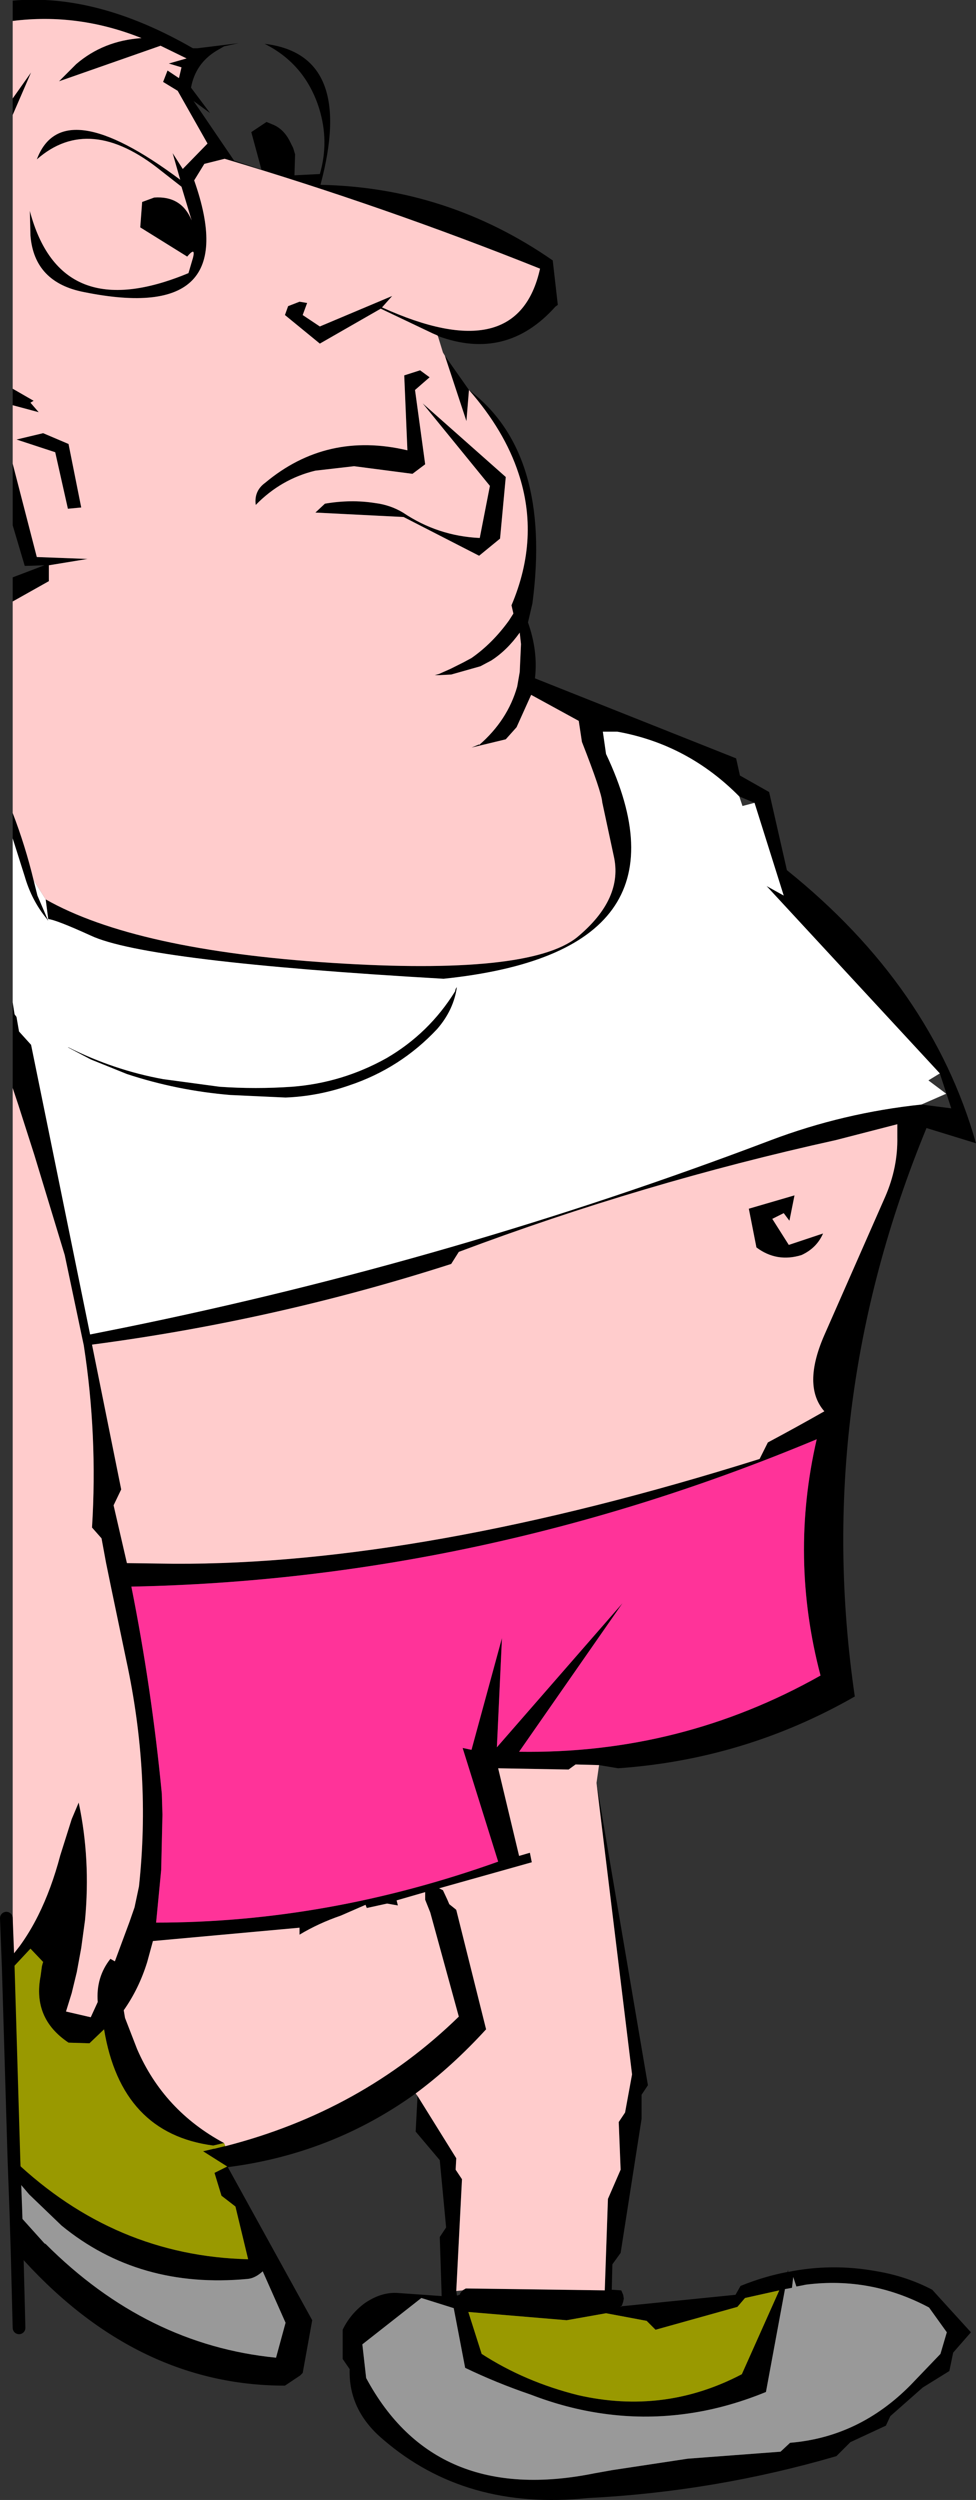
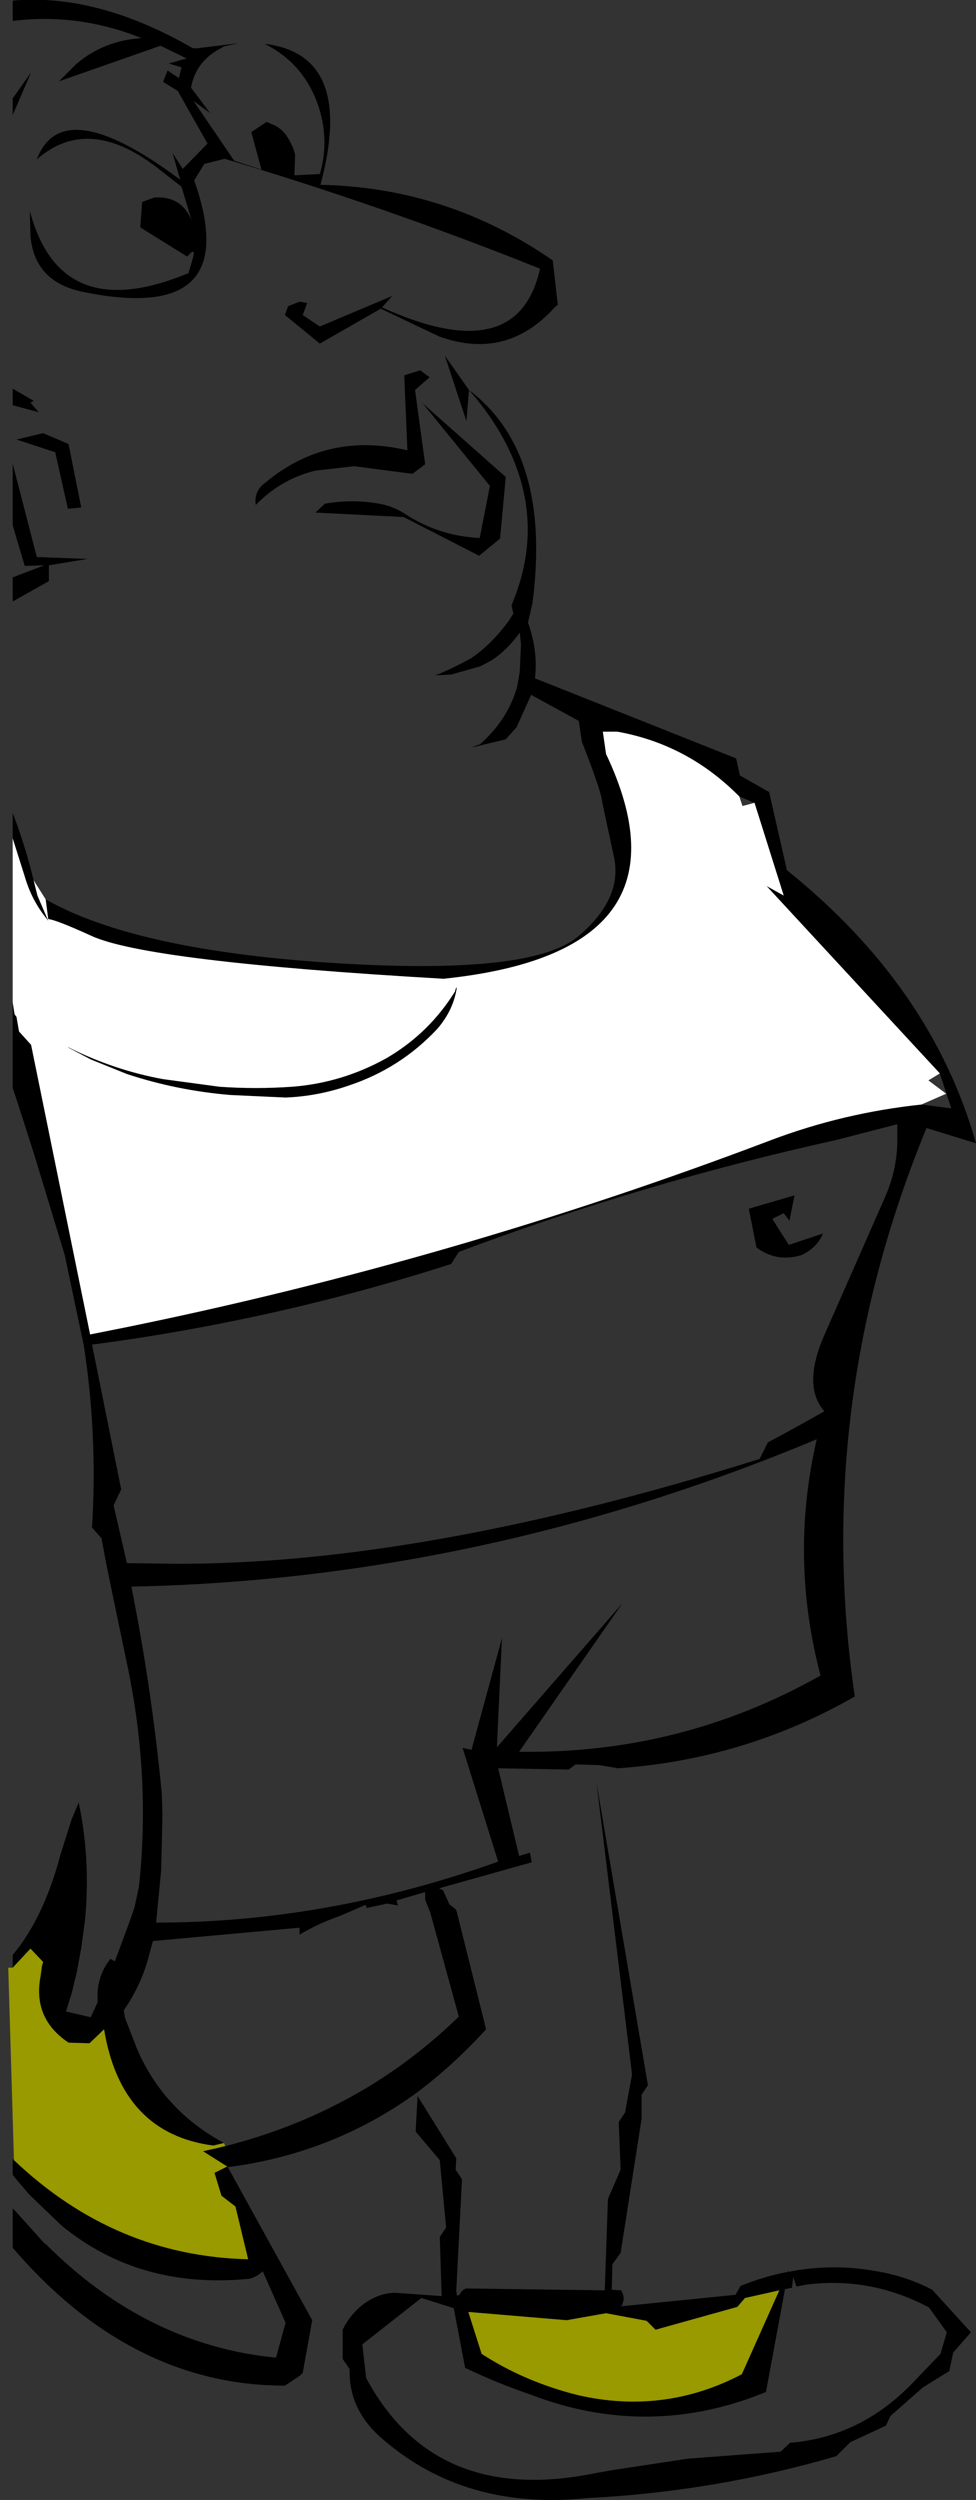
<svg xmlns="http://www.w3.org/2000/svg" height="196.8px" width="76.9px">
  <rect width="100%" height="100%" fill="#333333" stroke="none" />
  <g transform="matrix(1.0, 0.0, 0.0, 1.0, 6.05, -138.6)">
    <path d="M28.45 165.05 L28.4 165.0 28.05 164.85 23.95 162.9 19.15 165.65 16.4 163.4 16.65 162.7 17.55 162.35 18.15 162.45 17.8 163.4 19.15 164.3 24.85 161.9 24.05 162.8 Q34.75 167.65 36.5 159.75 24.25 154.85 11.65 151.1 L10.05 151.5 9.25 152.8 Q13.25 164.15 0.6 161.6 -3.35 160.85 -3.65 157.15 L-3.7 155.2 Q-1.3 164.3 8.8 160.1 L9.05 159.25 Q9.5 157.85 8.7 158.8 L5.0 156.5 5.15 154.5 6.1 154.15 Q8.25 154.0 9.05 155.95 L8.25 153.3 6.65 152.05 Q1.0 147.5 -3.15 151.15 -1.15 145.8 8.15 152.75 L7.55 150.65 8.35 151.9 10.3 149.9 7.95 145.75 6.8 145.05 7.15 144.15 8.05 144.75 8.25 143.9 7.25 143.6 8.65 143.2 6.6 142.2 -1.4 145.0 -0.05 143.65 Q2.1 141.8 5.1 141.6 0.1 139.6 -5.05 140.25 L-5.05 138.65 Q1.6 138.05 9.15 142.4 L9.5 142.4 12.75 142.0 11.6 142.25 11.0 142.6 Q9.35 143.6 9.0 145.5 L10.5 147.5 9.2 146.55 12.4 151.25 14.55 151.95 13.75 149.0 14.95 148.2 15.55 148.45 Q16.3 148.8 16.75 149.65 L17.05 150.25 17.2 150.75 17.15 152.4 19.15 152.3 Q19.9 149.75 19.1 147.15 18.0 143.65 14.8 142.05 21.95 142.9 19.2 153.15 29.2 153.35 37.5 159.1 L37.9 162.6 37.7 162.75 Q33.85 167.05 28.45 165.05 M-5.05 146.35 L-3.6 144.3 -5.05 147.65 -5.05 146.35 M-5.05 169.2 L-3.4 170.15 -3.65 170.3 -3.0 171.05 -5.05 170.5 -5.05 169.2 M-5.05 175.1 L-3.15 182.45 0.85 182.6 -2.2 183.1 -2.2 184.35 -5.05 185.95 -5.05 184.05 -2.55 183.1 -4.1 183.15 -5.05 179.95 -5.05 175.1 M-5.05 202.6 Q-4.05 205.2 -3.4 207.9 L-3.1 209.1 -2.35 210.85 -2.3 210.95 -2.25 211.1 -2.35 210.95 Q-3.55 209.5 -4.1 207.6 L-5.05 204.6 -5.05 202.6 M-2.45 209.4 Q4.6 213.4 20.1 214.4 35.6 215.4 39.4 212.4 43.1 209.35 42.3 205.95 L41.4 201.75 Q41.35 200.95 39.8 197.0 L39.55 195.35 35.8 193.3 34.65 195.85 33.8 196.8 31.1 197.45 31.7 197.2 31.7 197.25 Q33.95 195.3 34.7 192.65 L34.9 191.5 35.0 189.3 34.9 188.4 Q33.9 189.8 32.65 190.6 L31.8 191.05 29.5 191.7 28.55 191.75 28.2 191.75 28.55 191.65 29.45 191.25 30.45 190.75 31.1 190.4 Q32.75 189.25 34.05 187.45 L34.4 186.9 34.25 186.25 Q36.5 180.95 34.8 175.85 33.7 172.5 30.9 169.3 L30.7 171.75 29.0 166.6 30.9 169.3 Q37.45 174.25 35.9 186.1 L35.55 187.6 Q36.35 189.85 36.1 192.0 L51.95 198.3 52.25 199.65 54.55 200.95 55.95 207.1 Q67.35 216.25 70.85 228.6 L66.95 227.4 Q57.95 249.25 61.3 272.15 52.65 277.1 42.65 277.8 L41.15 277.55 39.3 277.5 38.75 277.9 33.2 277.8 34.85 284.7 35.7 284.45 35.85 285.2 28.55 287.25 28.85 287.4 29.2 288.15 29.35 288.5 29.85 288.9 29.9 288.95 32.25 298.35 Q29.6 301.25 26.7 303.4 20.1 308.15 11.9 309.2 L18.55 321.25 17.8 325.4 17.6 325.6 16.4 326.4 Q4.5 326.4 -4.7 315.95 L-4.8 312.7 -4.7 315.95 -5.05 315.55 -5.05 312.45 -5.0 312.5 -4.8 312.7 -2.55 315.2 -2.45 315.25 Q5.5 323.2 15.7 324.2 L16.45 321.45 14.65 317.4 Q14.05 317.95 13.45 318.0 4.9 318.8 -1.2 313.8 L-3.75 311.35 -4.9 310.0 -5.05 309.8 -5.05 308.55 -4.95 308.65 Q3.0 316.2 13.5 316.45 L12.5 312.3 11.4 311.45 10.85 309.65 11.85 309.15 9.95 307.95 10.8 307.75 10.85 307.75 11.65 307.55 11.7 307.55 Q22.45 304.8 30.1 297.35 L27.85 289.15 27.45 288.15 27.45 287.55 25.2 288.2 25.3 288.6 24.45 288.45 22.85 288.8 22.75 288.55 20.8 289.4 Q19.05 290.0 17.55 290.9 L17.55 290.35 6.0 291.4 5.55 293.05 Q4.9 295.15 3.7 296.85 L3.8 297.45 4.75 299.9 Q6.85 304.75 11.6 307.3 L10.75 307.5 Q3.5 306.55 2.15 298.35 L1.0 299.45 -0.65 299.4 Q-3.5 297.5 -2.85 294.15 L-2.75 293.4 -2.7 293.2 -2.65 293.05 -3.65 292.0 -5.05 293.5 -5.05 292.5 -4.5 291.8 Q-3.7 290.7 -3.05 289.4 -2.0 287.3 -1.3 284.65 L-0.4 281.8 0.15 280.5 Q1.1 284.95 0.65 289.75 L0.35 291.95 0.0 293.85 -0.4 295.5 -0.85 296.95 1.1 297.4 1.65 296.2 Q1.5 294.25 2.65 292.8 L3.0 293.0 3.5 291.65 4.15 289.9 4.55 288.75 4.9 287.1 Q5.85 278.3 3.9 269.3 L2.7 263.55 2.3 261.6 1.95 259.7 1.2 258.85 Q1.65 251.6 0.55 244.5 L0.4 243.8 -0.95 237.4 -3.35 229.5 -4.6 225.6 -5.05 224.25 -5.05 217.5 -4.9 218.45 -4.75 218.65 -4.55 219.8 -3.6 220.85 1.05 243.65 3.8 243.1 Q29.8 237.8 54.7 228.35 60.4 226.2 66.55 225.55 L68.9 225.85 68.0 223.1 54.35 208.35 55.7 209.1 53.4 201.8 52.2 201.3 Q48.15 197.2 42.6 196.2 L41.45 196.2 41.7 197.95 Q49.1 213.55 28.9 215.65 5.45 214.3 1.1 212.25 -1.65 211.0 -2.25 210.95 L-2.45 209.4 M27.8 168.3 L26.65 169.3 27.45 175.15 26.45 175.9 21.85 175.3 18.8 175.65 Q16.1 176.3 14.1 178.35 13.95 177.25 14.85 176.6 19.7 172.55 26.05 174.05 L25.8 168.15 27.05 167.75 27.8 168.3 M40.95 278.95 L45.0 302.75 44.5 303.5 44.5 305.4 42.85 315.95 42.2 316.85 42.15 318.85 42.9 318.9 43.05 319.25 43.1 319.55 43.05 319.8 42.95 320.1 42.8 320.2 42.95 320.15 51.9 319.25 52.3 318.55 Q54.15 317.8 56.0 317.45 L56.05 317.3 56.05 317.45 Q59.5 316.75 63.05 317.4 65.4 317.8 67.4 318.85 L70.45 322.2 69.05 323.8 68.75 325.25 66.65 326.55 64.1 328.8 63.75 329.55 60.95 330.85 59.85 331.95 Q50.25 334.75 40.25 335.25 30.65 336.25 24.15 330.65 21.4 328.35 21.5 325.1 L20.95 324.3 20.95 322.0 Q21.55 320.75 22.7 319.9 23.95 319.05 25.2 319.1 L27.35 319.25 28.75 319.35 28.6 314.7 29.1 313.95 28.6 308.65 26.7 306.4 26.85 303.6 29.9 308.5 29.85 309.4 30.35 310.15 29.9 318.95 29.95 319.3 30.0 319.3 30.15 319.25 30.2 319.2 30.2 319.15 30.4 318.9 30.65 318.75 41.6 318.9 41.85 311.7 42.85 309.4 42.7 305.65 43.2 304.9 43.75 301.9 40.95 278.95 M19.55 178.25 Q21.6 177.9 23.5 178.2 24.7 178.35 25.7 178.95 28.45 180.8 31.75 180.95 L32.55 176.85 27.25 170.35 33.8 176.15 33.35 181.0 31.7 182.35 25.75 179.3 18.8 178.95 19.55 178.25 M56.55 232.7 L56.15 234.7 55.7 234.1 54.8 234.55 56.1 236.6 58.8 235.7 Q58.3 236.85 57.1 237.4 55.15 238.0 53.55 236.8 L52.95 233.75 56.55 232.7 M64.65 227.1 L59.8 228.35 Q44.6 231.7 30.1 237.15 L29.5 238.1 Q15.65 242.55 1.2 244.45 L3.5 255.85 2.9 257.1 3.95 261.65 7.65 261.7 Q27.2 261.8 53.8 253.45 L54.45 252.15 Q56.7 250.95 58.9 249.7 57.15 247.7 58.9 243.7 L63.7 232.8 Q64.7 230.5 64.65 228.1 L64.65 227.1 M29.85 216.45 L29.95 216.3 Q29.7 218.1 28.4 219.6 25.5 222.7 21.45 224.05 19.0 224.9 16.45 225.0 L12.1 224.8 Q7.9 224.45 3.95 223.15 L1.1 222.0 -0.7 221.05 -0.65 221.05 Q2.95 222.85 6.8 223.55 L11.25 224.15 Q14.1 224.35 16.95 224.15 20.9 223.85 24.4 221.9 27.75 219.95 29.8 216.65 L29.85 216.45 M-4.9 310.0 L-4.95 308.65 -4.9 310.0 M6.75 281.45 L6.65 285.8 6.25 289.95 Q19.75 289.95 33.2 285.15 L30.4 276.2 31.1 276.35 33.5 267.55 33.1 276.15 43.0 264.8 34.85 276.5 Q47.6 276.7 58.6 270.5 56.15 261.2 58.3 251.9 31.85 262.95 4.3 263.5 5.9 271.5 6.7 279.8 L6.75 281.45 M44.9 321.3 L41.7 320.7 38.6 321.25 30.85 320.6 31.9 323.9 Q35.3 326.1 39.5 327.15 46.3 328.7 52.4 325.5 L55.35 318.9 52.65 319.5 52.05 320.2 45.6 322.0 44.9 321.3 M56.7 318.6 L56.45 317.85 56.35 318.7 55.8 318.8 54.3 326.9 Q51.0 328.25 47.75 328.65 44.6 329.05 41.45 328.6 38.6 328.2 35.75 327.1 33.1 326.2 30.6 325.0 L29.7 320.3 27.15 319.5 22.5 323.15 22.8 325.8 Q28.2 335.85 40.8 333.3 L42.2 333.05 48.15 332.15 55.45 331.6 56.2 330.9 Q61.65 330.45 65.7 326.35 L68.05 323.9 68.55 322.2 67.15 320.25 Q62.55 317.8 57.45 318.45 L56.7 318.6 M-2.65 172.7 L-0.65 173.55 0.35 178.55 -0.7 178.65 -1.7 174.2 -4.75 173.2 -2.65 172.7" fill="#000000" fill-rule="evenodd" stroke="none" />
-     <path d="M-5.05 140.25 Q0.1 139.6 5.1 141.6 2.1 141.8 -0.05 143.65 L-1.4 145.0 6.6 142.2 8.65 143.2 7.25 143.6 8.25 143.9 8.05 144.75 7.15 144.15 6.8 145.05 7.95 145.75 10.3 149.9 8.35 151.9 7.55 150.65 8.15 152.75 Q-1.15 145.8 -3.15 151.15 1.0 147.5 6.65 152.05 L8.25 153.3 9.05 155.95 Q8.25 154.0 6.1 154.15 L5.15 154.5 5.0 156.5 8.7 158.8 Q9.5 157.85 9.05 159.25 L8.8 160.1 Q-1.3 164.3 -3.7 155.2 L-3.65 157.15 Q-3.35 160.85 0.6 161.6 13.25 164.15 9.25 152.8 L10.05 151.5 11.65 151.1 Q24.25 154.85 36.5 159.75 34.75 167.65 24.05 162.8 L24.85 161.9 19.15 164.3 17.8 163.4 18.15 162.45 17.55 162.35 16.65 162.7 16.4 163.4 19.15 165.65 23.95 162.9 28.05 164.85 28.4 165.0 28.45 165.05 28.85 166.35 29.0 166.6 30.7 171.75 30.9 169.3 Q33.7 172.5 34.8 175.85 36.5 180.95 34.25 186.25 L34.4 186.9 34.05 187.45 Q32.75 189.25 31.1 190.4 L30.45 190.75 29.45 191.25 28.55 191.65 28.2 191.75 28.55 191.75 29.5 191.7 31.8 191.05 32.65 190.6 Q33.9 189.8 34.9 188.4 L35.0 189.3 34.9 191.5 34.7 192.65 Q33.95 195.3 31.7 197.25 L31.7 197.2 31.1 197.45 33.8 196.8 34.65 195.85 35.8 193.3 39.55 195.35 39.8 197.0 Q41.35 200.95 41.4 201.75 L42.3 205.95 Q43.1 209.35 39.4 212.4 35.6 215.4 20.1 214.4 4.6 213.4 -2.45 209.4 L-3.4 207.9 Q-4.05 205.2 -5.05 202.6 L-5.05 185.95 -2.2 184.35 -2.2 183.1 0.85 182.6 -3.15 182.45 -5.05 175.1 -5.05 170.5 -3.0 171.05 -3.65 170.3 -3.4 170.15 -5.05 169.2 -5.05 147.65 -3.6 144.3 -5.05 146.35 -5.05 140.25 M27.8 168.3 L27.05 167.75 25.8 168.15 26.05 174.05 Q19.7 172.55 14.85 176.6 13.95 177.25 14.1 178.35 16.1 176.3 18.8 175.65 L21.85 175.3 26.45 175.9 27.45 175.15 26.65 169.3 27.8 168.3 M41.15 277.55 L40.95 278.95 43.75 301.9 43.2 304.9 42.7 305.65 42.85 309.4 41.85 311.7 41.6 318.9 30.65 318.75 30.4 318.9 29.9 318.95 30.35 310.15 29.85 309.4 29.9 308.5 26.85 303.6 26.7 303.4 Q29.6 301.25 32.25 298.35 L29.9 288.95 29.85 288.9 29.35 288.5 29.2 288.15 28.85 287.4 28.55 287.25 35.85 285.2 35.7 284.45 34.85 284.7 33.2 277.8 38.75 277.9 39.3 277.5 41.15 277.55 M19.55 178.25 L18.8 178.95 25.75 179.3 31.7 182.35 33.35 181.0 33.8 176.15 27.25 170.35 32.55 176.85 31.75 180.95 Q28.45 180.8 25.7 178.95 24.7 178.35 23.5 178.2 21.6 177.9 19.55 178.25 M56.55 232.7 L52.95 233.75 53.55 236.8 Q55.15 238.0 57.1 237.4 58.3 236.85 58.8 235.7 L56.1 236.6 54.8 234.55 55.7 234.1 56.15 234.7 56.55 232.7 M64.65 227.1 L64.65 228.1 Q64.7 230.5 63.7 232.8 L58.9 243.7 Q57.15 247.7 58.9 249.7 56.7 250.95 54.45 252.15 L53.8 253.45 Q27.2 261.8 7.65 261.7 L3.95 261.65 2.9 257.1 3.5 255.85 1.2 244.45 Q15.65 242.55 29.5 238.1 L30.1 237.15 Q44.6 231.7 59.8 228.35 L64.65 227.1 M-5.05 224.25 L-4.6 225.6 -3.35 229.5 -0.95 237.4 0.4 243.8 0.55 244.5 Q1.65 251.6 1.2 258.85 L1.95 259.7 2.3 261.6 2.7 263.55 3.9 269.3 Q5.85 278.3 4.9 287.1 L4.55 288.75 4.15 289.9 3.5 291.65 3.0 293.0 2.65 292.8 Q1.5 294.25 1.65 296.2 L1.1 297.4 -0.85 296.95 -0.4 295.5 0.0 293.85 0.35 291.95 0.65 289.75 Q1.1 284.95 0.15 280.5 L-0.4 281.8 -1.3 284.65 Q-2.0 287.3 -3.05 289.4 -3.7 290.7 -4.5 291.8 L-5.05 292.5 -5.05 224.25 M11.6 307.3 Q6.85 304.75 4.75 299.9 L3.8 297.45 3.7 296.85 Q4.9 295.15 5.55 293.05 L6.0 291.4 17.55 290.35 17.55 290.9 Q19.05 290.0 20.8 289.4 L22.75 288.55 22.85 288.8 24.45 288.45 25.3 288.6 25.2 288.2 27.45 287.55 27.45 288.15 27.85 289.15 30.1 297.35 Q22.45 304.8 11.7 307.55 L11.6 307.3 M-2.65 172.7 L-4.75 173.2 -1.7 174.2 -0.7 178.65 0.35 178.55 -0.65 173.55 -2.65 172.7" fill="#ffcccc" fill-rule="evenodd" stroke="none" />
    <path d="M-3.4 207.9 L-2.45 209.4 -2.25 210.95 Q-1.65 211.0 1.1 212.25 5.45 214.3 28.9 215.65 49.1 213.55 41.7 197.95 L41.45 196.2 42.6 196.2 Q48.15 197.2 52.2 201.3 L52.45 202.05 53.4 201.8 55.7 209.1 54.35 208.35 68.0 223.1 67.1 223.65 68.5 224.7 66.55 225.55 Q60.4 226.2 54.7 228.35 29.8 237.8 3.8 243.1 L1.05 243.65 -3.6 220.85 -4.55 219.8 -4.75 218.65 -4.9 218.45 -5.05 217.5 -5.05 204.6 -4.1 207.6 Q-3.55 209.5 -2.35 210.95 L-2.25 211.1 -2.3 210.95 -2.35 210.85 -3.1 209.1 -3.4 207.9 M29.85 216.45 L29.8 216.65 Q27.75 219.95 24.4 221.9 20.9 223.85 16.95 224.15 14.1 224.35 11.25 224.15 L6.8 223.55 Q2.95 222.85 -0.65 221.05 L-0.7 221.05 1.1 222.0 3.95 223.15 Q7.9 224.45 12.1 224.8 L16.45 225.0 Q19.0 224.9 21.45 224.05 25.5 222.7 28.4 219.6 29.7 218.1 29.95 216.3 L29.85 216.45" fill="#ffffff" fill-rule="evenodd" stroke="none" />
-     <path d="M6.75 281.45 L6.7 279.8 Q5.9 271.5 4.3 263.5 31.85 262.95 58.3 251.9 56.15 261.2 58.6 270.5 47.6 276.7 34.85 276.5 L43.0 264.8 33.1 276.15 33.5 267.55 31.1 276.35 30.4 276.2 33.2 285.15 Q19.75 289.95 6.25 289.95 L6.65 285.8 6.75 281.45" fill="#ff3399" fill-rule="evenodd" stroke="none" />
    <path d="M-5.05 293.5 L-3.65 292.0 -2.65 293.05 -2.7 293.2 -2.75 293.4 -2.85 294.15 Q-3.5 297.5 -0.65 299.4 L1.0 299.45 2.15 298.35 Q3.5 306.55 10.75 307.5 L11.6 307.3 11.7 307.55 11.65 307.55 10.85 307.75 10.8 307.75 9.95 307.95 11.85 309.15 10.85 309.65 11.4 311.45 12.5 312.3 13.5 316.45 Q3.0 316.2 -4.95 308.65 L-5.4 293.5 -5.05 293.5 M44.9 321.3 L45.6 322.0 52.05 320.2 52.65 319.5 55.35 318.9 52.4 325.5 Q46.3 328.7 39.5 327.15 35.3 326.1 31.9 323.9 L30.85 320.6 38.6 321.25 41.7 320.7 44.9 321.3" fill="#999900" fill-rule="evenodd" stroke="none" />
-     <path d="M-4.9 310.0 L-3.75 311.35 -1.2 313.8 Q4.9 318.8 13.45 318.0 14.05 317.95 14.65 317.4 L16.45 321.45 15.7 324.2 Q5.5 323.2 -2.45 315.25 L-2.55 315.2 -4.8 312.7 -4.9 310.0 M56.7 318.6 L57.45 318.45 Q62.55 317.8 67.15 320.25 L68.55 322.2 68.05 323.9 65.7 326.35 Q61.65 330.45 56.2 330.9 L55.45 331.6 48.15 332.15 42.2 333.05 40.8 333.3 Q28.2 335.85 22.8 325.8 L22.5 323.15 27.15 319.5 29.7 320.3 30.6 325.0 Q33.1 326.2 35.75 327.1 38.6 328.2 41.45 328.6 44.6 329.05 47.75 328.65 51.0 328.25 54.3 326.9 L55.8 318.8 56.35 318.7 56.45 317.85 56.7 318.6" fill="#999999" fill-rule="evenodd" stroke="none" />
-     <path d="M-4.7 315.95 L-4.55 321.85 M-4.95 308.65 L-4.9 310.0 -4.8 312.7 -4.7 315.95 M-4.95 308.65 L-5.4 293.5 -5.55 289.6" fill="none" stroke="#000000" stroke-linecap="round" stroke-linejoin="round" stroke-width="1.0" />
  </g>
</svg>